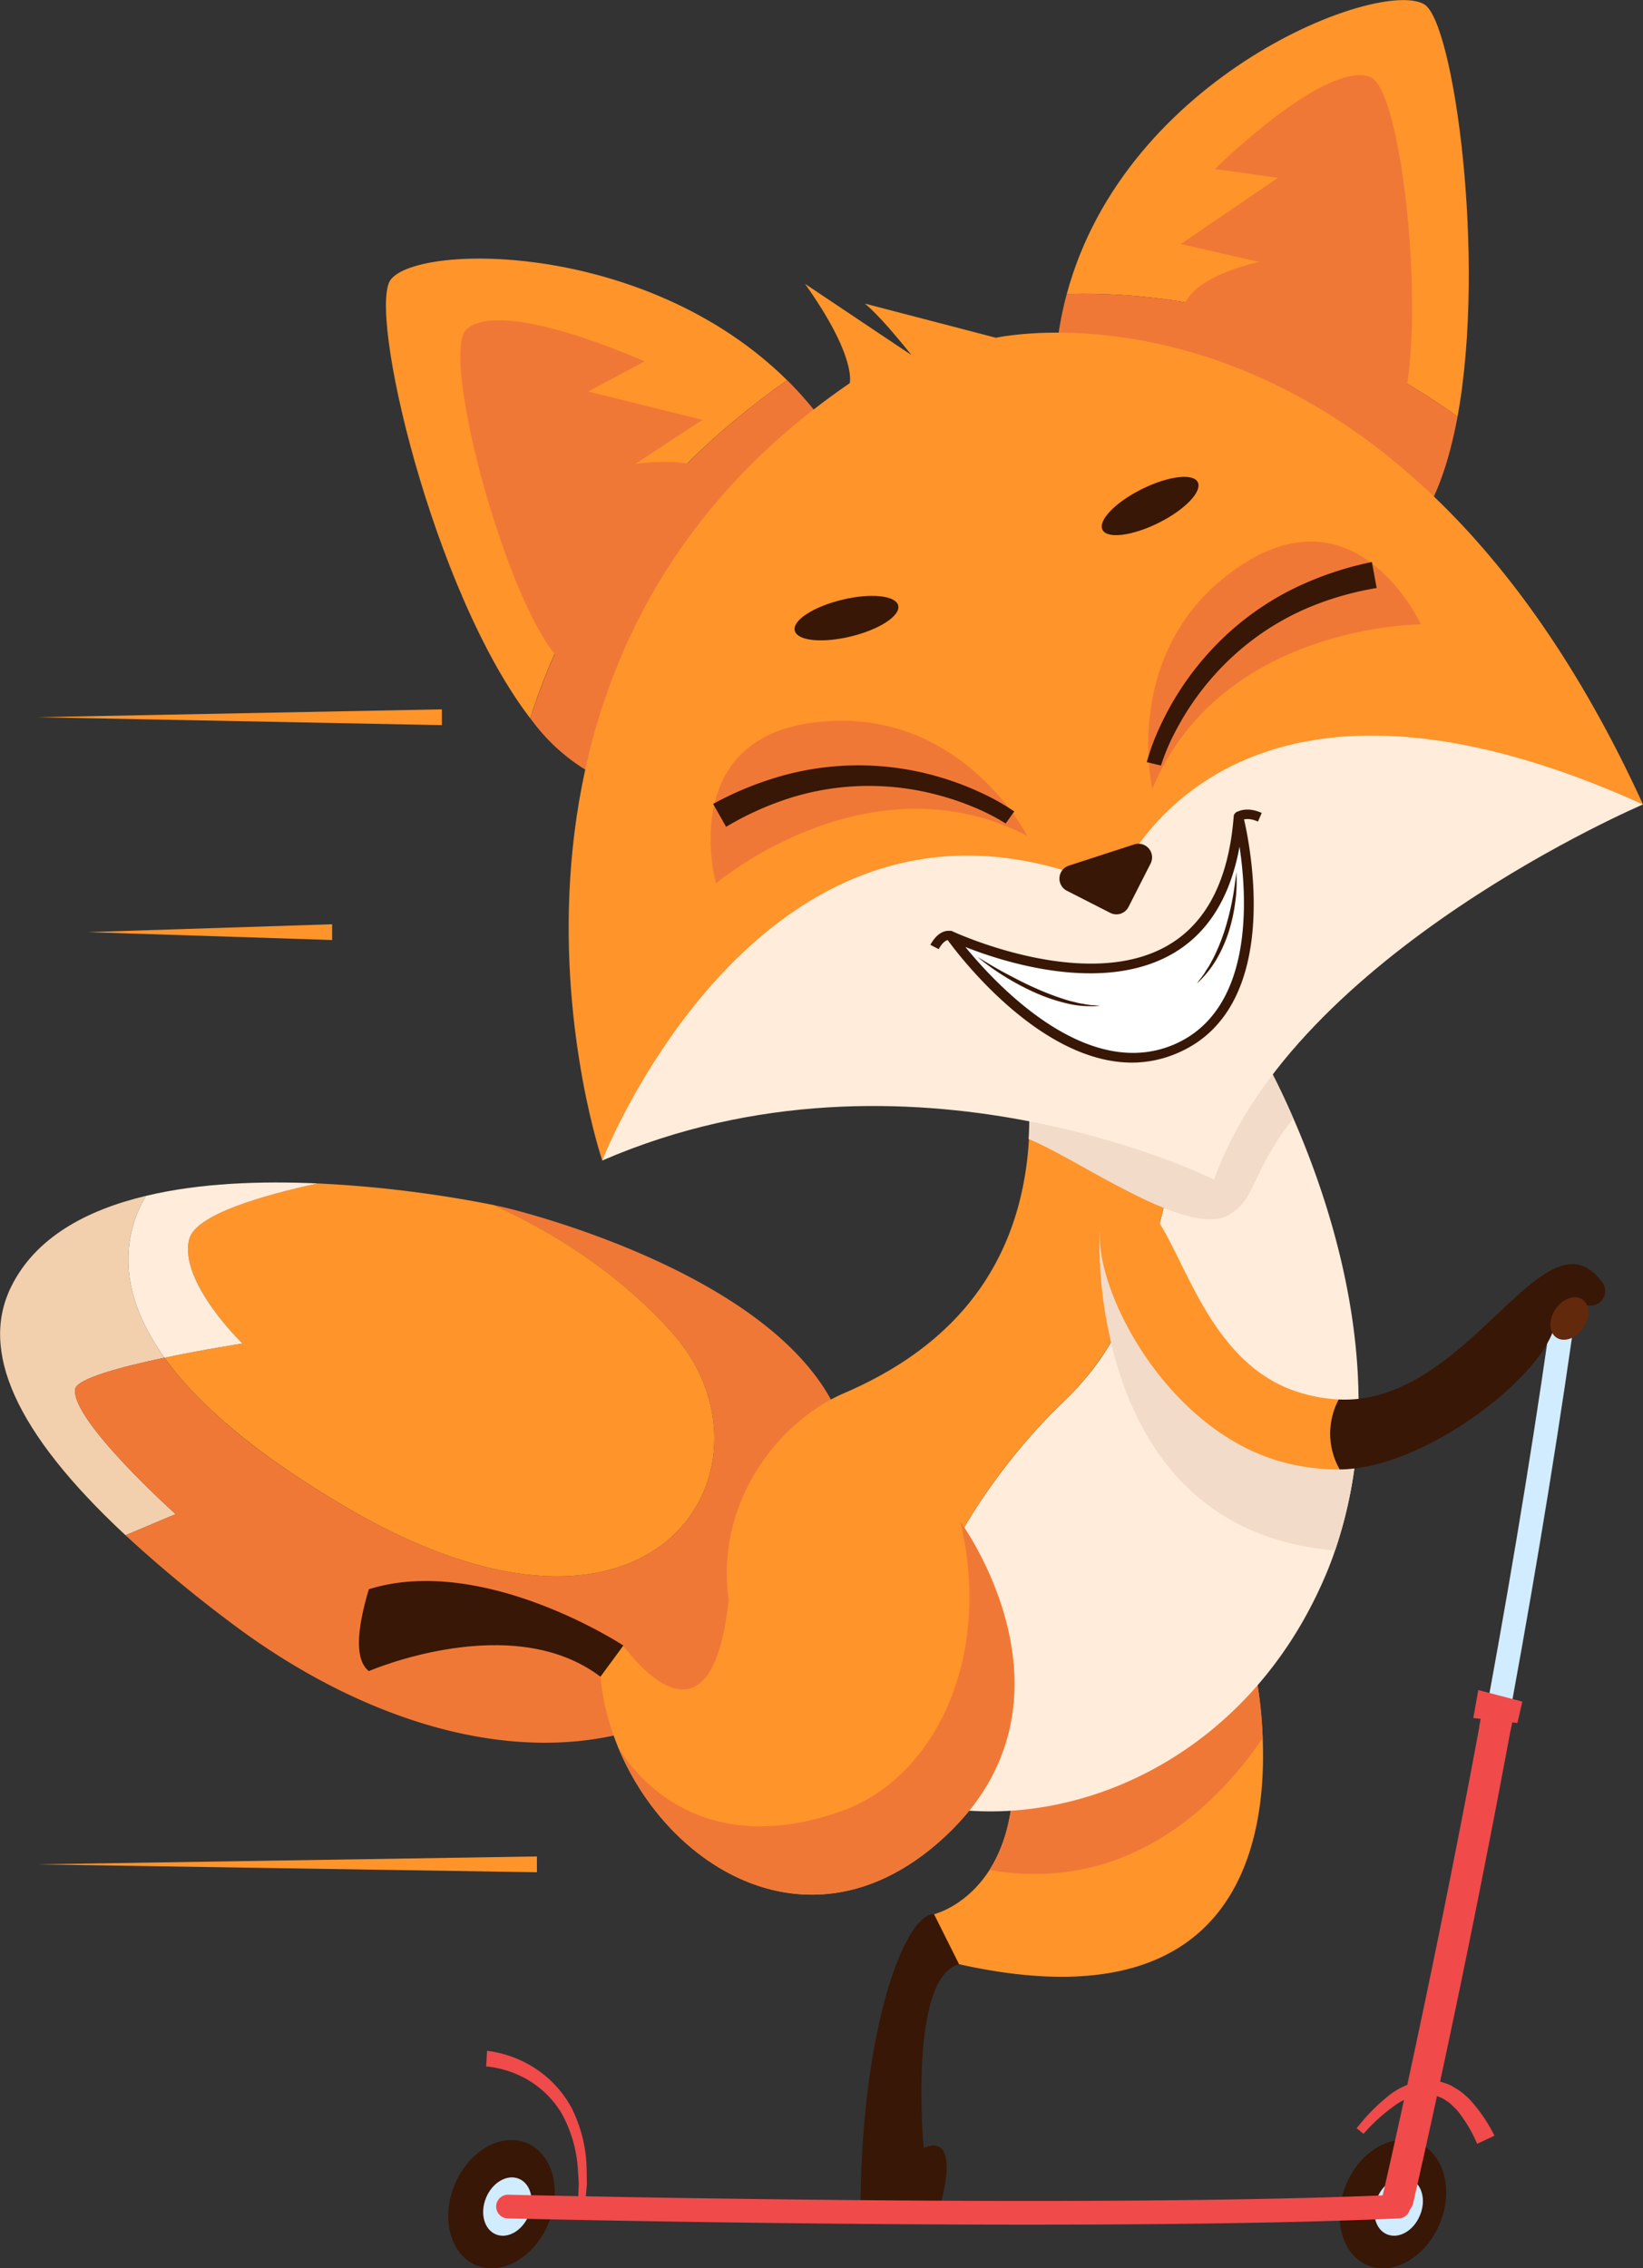
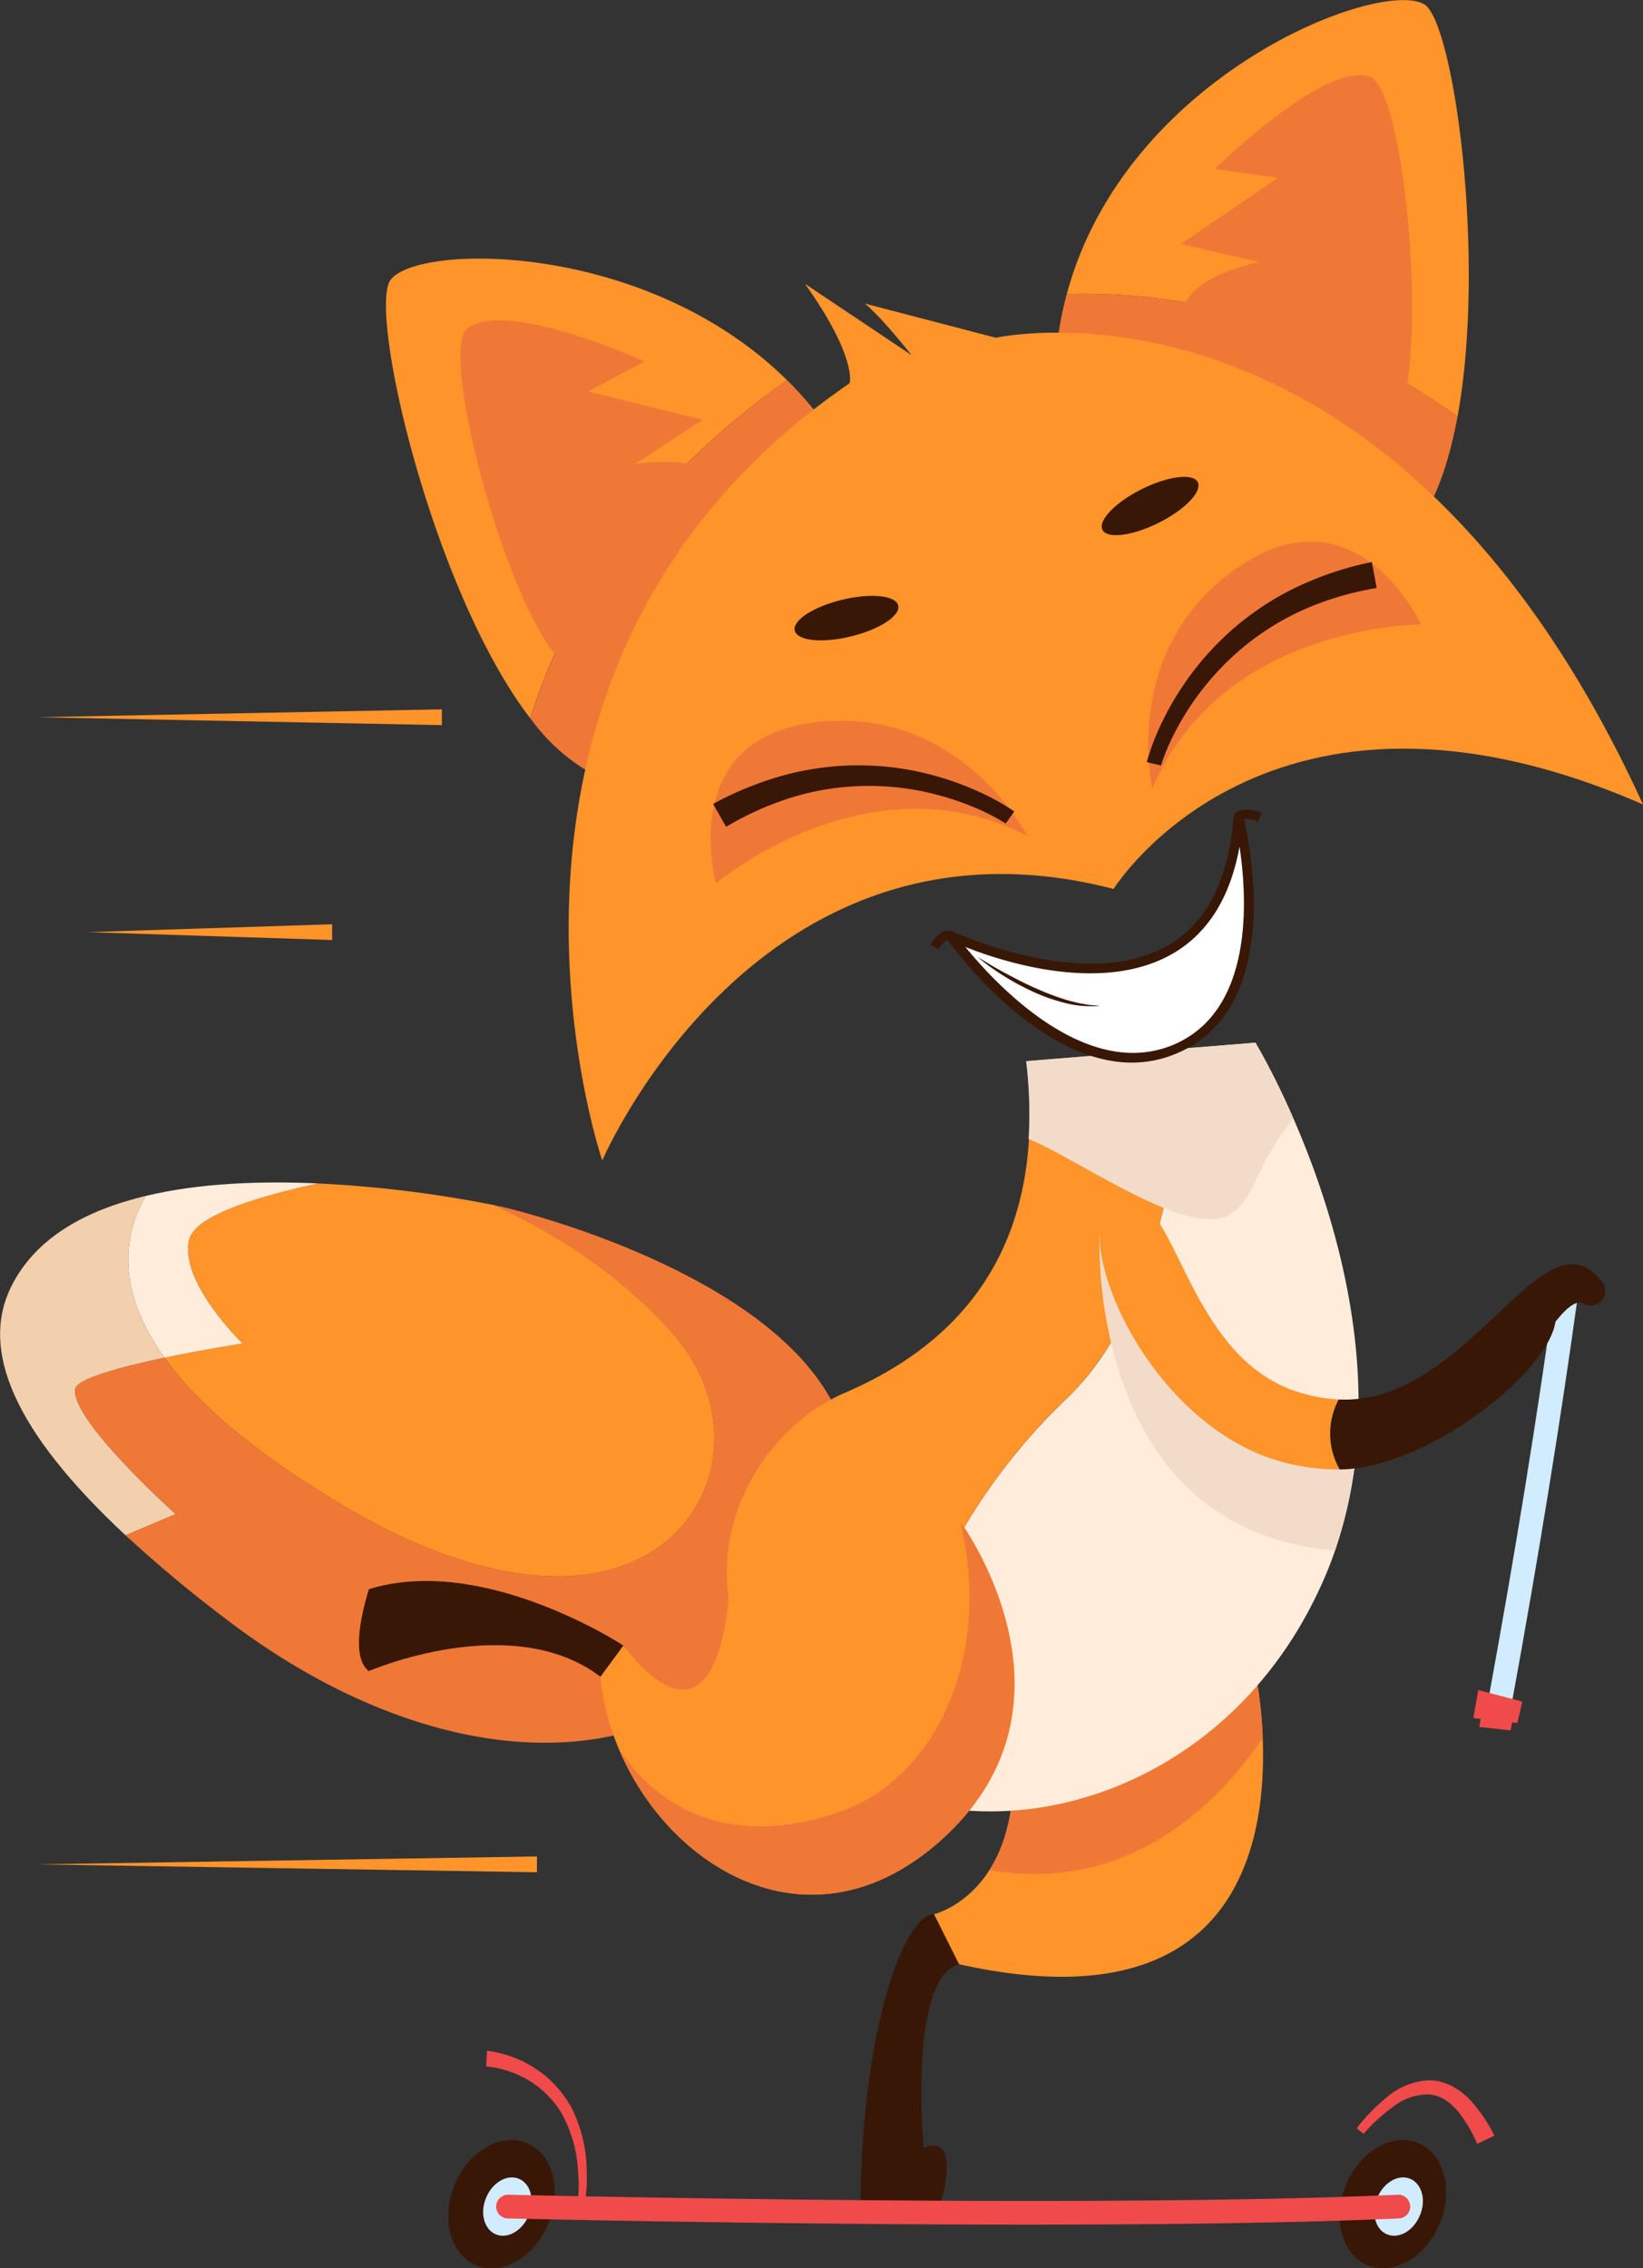
<svg xmlns="http://www.w3.org/2000/svg" viewBox="0 0 379.53 523.82">
  <rect x="0" y="0" width="379.53" height="523.82" fill="#333333" stroke="none" />
  <defs>
    <style>.cls-1{isolation:isolate;}.cls-2{fill:#381706;}.cls-3{fill:#ff942a;}.cls-4{fill:#f07837;}.cls-5{fill:#ffecdb;}.cls-6{fill:#f2d0ad;}.cls-7{fill:#f2dbc9;}.cls-10,.cls-7{mix-blend-mode:multiply;}.cls-8{fill:#d1ebff;}.cls-10,.cls-9{fill:#f04a4a;}.cls-11{fill:#fff;}.cls-12{fill:#63290c;}</style>
  </defs>
  <g class="cls-1">
    <g id="Calque_2" data-name="Calque 2">
      <g id="Layer_3" data-name="Layer 3">
        <path class="cls-2" d="M215.77,442.05c-6.56-.19-16.57,25.23-17,66.73h18.55s4.91-16.42-3.95-12.77c0,0-3.65-39.37,8.2-42.41C221.54,453.6,226.41,442.35,215.77,442.05Z" />
        <path class="cls-3" d="M221.54,453.6l-5.78-11.55s7.41-1.75,12.81-10.21c3.24-5.09,5.76-12.59,5.51-23.6l55.26-25.18a101.58,101.58,0,0,1,2.34,18.3C292.7,426.68,285.15,467.79,221.54,453.6Z" />
        <path class="cls-4" d="M291.68,401.36c-8.92,13.24-29.64,36.33-63.11,30.48,3.24-5.09,5.76-12.59,5.51-23.6l55.26-25.18A101.58,101.58,0,0,1,291.68,401.36Z" />
        <path class="cls-5" d="M313.55,332.14a101.1,101.1,0,0,1-5.16,25.92c-.77,2.28-1.64,4.52-2.63,6.76-18.24,41.81-58.9,58.9-91.33,52-15.87-37,13.79-76.63,31.74-93.61A62.69,62.69,0,0,0,256.64,310a88.22,88.22,0,0,0,5.65-11.09c11.24-26.29,11.24-56.75,11.24-56.75L290,240.79S316.83,284.93,313.55,332.14Z" />
        <path class="cls-6" d="M40.58,349.66,29,354.54c-25.78-24-33.63-42.77-26.43-57.38,5.58-11.33,17.28-17.69,31.15-21C29.14,283.9,26,296.81,38,313.54c-9.93,2.09-20.32,4.84-20.64,7.27C16.4,328,40.58,349.66,40.58,349.66Z" />
        <path class="cls-4" d="M191,360.74c-29.54,56.18-89.6,50.21-137.67,14A310,310,0,0,1,29,354.54l11.6-4.88S16.4,328,17.35,320.81c.32-2.43,10.71-5.18,20.64-7.27,7.36,10.26,20.44,22,42.41,34.78,72.23,42.13,101.42-10.56,75.06-40.32-13.11-14.81-29.43-24.24-41.38-29.7l2.11.45C121.87,280.05,220.58,304.57,191,360.74Z" />
        <path class="cls-3" d="M80.4,348.32C58.43,335.5,45.35,323.8,38,313.54c9.22-1.93,18-3.29,18-3.29S41.26,296,43.7,286.21c1.44-5.78,17.14-10.25,29.69-12.92a276.86,276.86,0,0,1,40.69,5c12,5.46,28.27,14.89,41.38,29.7C181.82,337.76,152.63,390.45,80.4,348.32Z" />
        <path class="cls-5" d="M56,310.25s-8.81,1.36-18,3.29c-12-16.73-8.85-29.64-4.29-37.37,12.44-3,26.62-3.46,39.69-2.88C60.84,276,45.14,280.43,43.7,286.21,41.26,296,56,310.25,56,310.25Z" />
        <path class="cls-3" d="M273.53,242.12s0,55.14-27.36,81.06c-17.95,17-47.61,56.66-31.76,93.61a57.31,57.31,0,0,1-30.86-17.31c-30.41-33.43-11-68.09,11.55-77.81s47.42-29.81,42-76.61Z" />
        <path class="cls-7" d="M298.74,258.28c-9.92,12.75-8.56,18.77-15,22.35-9.5,5.29-34.87-13.1-46.13-17.59a100.11,100.11,0,0,0-.58-18l36.48-2.94L290,240.79A161.61,161.61,0,0,1,298.74,258.28Z" />
        <path class="cls-7" d="M313.55,332.14a101.1,101.1,0,0,1-5.16,25.92c-34.35-2.87-47.08-28-51.75-48.1A100.79,100.79,0,0,1,254,284.27a123.53,123.53,0,0,0,8.26,14.6C280.77,326.79,302.6,331.64,313.55,332.14Z" />
        <path class="cls-2" d="M144,380S111.65,358.75,85.2,367c-2.92,9.78-3.17,16.38,0,18.91,0,0,33-14.3,53.5,1.3S144,380,144,380Z" />
        <path class="cls-3" d="M221.85,351.45s30.4,41.19-3.65,72.76c-35.63,33-76.2-1.36-79.5-37L144,380s20.08,28.78,24.33-10.54C168.35,369.49,181.72,341.12,221.85,351.45Z" />
        <path class="cls-4" d="M221.85,351.45s30.4,41.19-3.65,72.76c-30.24,28-64,7.51-75.59-21.15,0,0,14.36,28.35,51.67,15.23C215.76,410.73,229.37,383.06,221.85,351.45Z" />
        <path class="cls-3" d="M309.46,339.34a49.62,49.62,0,0,1-12.67-1.57c-33.06-8.52-51-55.28-39.07-60.5,14-6.08,14.75,35.18,41.8,44.09a37.26,37.26,0,0,0,9.71,1.82A16.71,16.71,0,0,0,309.46,339.34Z" />
        <path class="cls-2" d="M126.68,513.48c-3.22,7.79-10.68,12.11-16.66,9.65s-8.22-10.8-5-18.6,10.68-12.11,16.66-9.64S129.9,505.68,126.68,513.48Z" />
        <path class="cls-8" d="M122.13,511.6c-1.46,3.55-4.86,5.51-7.58,4.39s-3.74-4.91-2.27-8.46,4.86-5.51,7.58-4.39S123.6,508.05,122.13,511.6Z" />
        <path class="cls-2" d="M332.59,513.48c-3.22,7.79-10.68,12.11-16.66,9.65s-8.21-10.8-5-18.6,10.67-12.11,16.65-9.64S335.81,505.68,332.59,513.48Z" />
        <path class="cls-8" d="M328,511.6c-1.46,3.55-4.85,5.51-7.58,4.39s-3.74-4.91-2.27-8.46,4.86-5.51,7.58-4.39S329.51,508.05,328,511.6Z" />
        <path class="cls-9" d="M237.43,513.74c-60.6,0-119.41-1.42-120.29-1.44a2.74,2.74,0,0,1,.13-5.47c1.33,0,133.52,3.22,205.73,0a2.74,2.74,0,0,1,.24,5.47C299,513.38,268,513.74,237.43,513.74Z" />
        <path class="cls-9" d="M112.51,473.59A26.4,26.4,0,0,1,124,477.9a25.2,25.2,0,0,1,8.1,9,33,33,0,0,1,3.27,11.44c.18,1.95.15,3.92.21,5.88L135.1,510l-1.62-.18.22-5.66c-.14-1.87-.2-3.76-.45-5.6a30.65,30.65,0,0,0-3.46-10.42,22.09,22.09,0,0,0-7.49-7.61,23.2,23.2,0,0,0-10-3.32Z" />
        <path class="cls-9" d="M313.39,491.48a43.36,43.36,0,0,1,6.83-7.06,16.29,16.29,0,0,1,9.54-4,10.88,10.88,0,0,1,2.78.26,18,18,0,0,1,2.64.92c.76.48,1.59.92,2.3,1.46s1.37,1.14,2,1.75a36.45,36.45,0,0,1,5.74,8.39l-4,1.88a32.52,32.52,0,0,0-4.55-7.65c-.48-.52-1-1-1.5-1.5s-1.1-.78-1.65-1.2a15.34,15.34,0,0,0-1.83-.76,7.07,7.07,0,0,0-1.94-.3,13.31,13.31,0,0,0-7.95,2.85,40.64,40.64,0,0,0-6.83,6.25Z" />
        <path class="cls-8" d="M349.12,393.87l-5.39-1c6.27-34.15,11.5-66.45,15.55-96l5.43.74C360.64,327.26,355.4,359.63,349.12,393.87Z" />
-         <path class="cls-9" d="M350,394a2.53,2.53,0,0,1-.07.36c-.31,1.75-.64,3.49-1,5.22-10.32,55.69-20.3,99.61-22.45,109a3.65,3.65,0,0,1-3,2.9c-1.66.18-3.16-.7-4.49-2.72.11-.49,11.17-47.79,22.73-109.95.37-2,.73-4.05,1.11-6.1l2.19.4Z" />
        <path class="cls-10" d="M349.94,394.39c-.31,1.75-.64,3.49-1,5.22l-7.24-.8c.37-2,.73-4.05,1.11-6.1l2.19.4Z" />
        <polygon class="cls-9" points="341.48 390.29 340.33 396.75 350.52 397.89 351.66 392.95 341.48 390.29" />
        <path class="cls-2" d="M309.46,339.34a16.71,16.71,0,0,1-.23-16.16c30.2,1.48,47.6-45.45,61-26.9a3.36,3.36,0,0,1-5,4.4c-1.67.16-3.24,1.18-5.93,4.56C357.59,317.1,329.35,339.22,309.46,339.34Z" />
        <path class="cls-3" d="M181.82,87.81c-33.55,23.57-51,51.53-59.33,78.08C99.87,136.45,84.76,71.34,90.3,64.51,97.07,56.13,149.5,55.84,181.82,87.81Z" />
        <path class="cls-4" d="M107.81,76c-7.1,6.16,13.08,78.22,25.94,79.07s35.58-32.37,34-41.66-21-6.29-21-6.29l15.52-10.16-26.38-6.55,13-6.94S116.25,68.65,107.81,76Z" />
        <path class="cls-3" d="M336.69,96.21c-35.82-25.62-71.08-28.89-90.27-28.31C260.05,17.3,318.76-5.09,329,1,335.8,5,343.39,59.55,336.69,96.21Z" />
        <path class="cls-4" d="M316.53,17.78c8.8,3.3,14.93,77.89,3.17,83.15S275.09,83,273.33,73.7s17.51-13.21,17.51-13.21l-18.08-4.13,22.46-15.31-14.6-2S306.08,13.86,316.53,17.78Z" />
        <path class="cls-4" d="M336.69,96.21c-2,10.73-5.16,19.94-9.95,25.9-9.44,11.69-35.81,10.24-60.49-1.83-11-5.39-25.07-23.2-22.38-37.52a81.59,81.59,0,0,1,2.55-14.86C265.61,67.32,300.87,70.59,336.69,96.21Z" />
        <path class="cls-4" d="M190.59,154.58c-18.93,19.9-43.16,30.43-56.07,22.73a44.41,44.41,0,0,1-12-11.42c8.37-26.55,25.78-54.51,59.33-78.08a82,82,0,0,1,16.7,23.81C206,124.1,199,145.71,190.59,154.58Z" />
        <path class="cls-3" d="M379.53,185.77C292.79,148,257.24,205.29,257.24,205.29,175,184,139.12,268,139.12,268S100.31,154.16,196.28,88.49c0,0,1.77-5.93-10.32-22.94L210.55,82c-7.77-9.76-10.8-11.9-10.8-11.9L230.05,78S320.93,57.64,379.53,185.77Z" />
-         <path class="cls-5" d="M379.53,185.77S299,220.07,280.46,272.4c0,0-70.42-35.1-141.34-4.4,0,0,38.13-98.14,118.12-62.71C257.24,205.29,280.19,140.87,379.53,185.77Z" />
-         <path class="cls-2" d="M246.85,199.92,262,195a3.15,3.15,0,0,1,3.78,4.43l-5.09,10a3.14,3.14,0,0,1-4.23,1.38l-10-5.1A3.15,3.15,0,0,1,246.85,199.92Z" />
        <path class="cls-4" d="M237.28,193s-15.5-30.24-49-26.19C156.1,170.65,165.39,204,165.39,204S200.52,174.19,237.28,193Z" />
        <path class="cls-2" d="M207.49,139.86c.53,2.35-4.39,5.54-11,7.13s-12.38,1-12.91-1.38,4.39-5.53,11-7.12S207,137.52,207.49,139.86Z" />
        <path class="cls-2" d="M232.31,190.16a50.76,50.76,0,0,0-7.54-3.83,62.69,62.69,0,0,0-8.1-2.73,61.57,61.57,0,0,0-16.84-2.1,60.72,60.72,0,0,0-16.68,2.58,70.2,70.2,0,0,0-15.42,6.86l-3-5.29a76.15,76.15,0,0,1,17-6.79,66,66,0,0,1,36.09.83,67.86,67.86,0,0,1,8.48,3.23,53.6,53.6,0,0,1,8,4.47Z" />
        <path class="cls-4" d="M266.19,182.16s-7.68-33.1,20.56-51.66c27.06-17.77,41.49,13.7,41.49,13.7S282.16,144.1,266.19,182.16Z" />
        <path class="cls-2" d="M254.68,122.37c1.11,2.13,6.92,1.39,13-1.65s10.09-7.25,9-9.38-6.92-1.4-13,1.65S253.57,120.23,254.68,122.37Z" />
        <path class="cls-2" d="M264.9,176a52.78,52.78,0,0,1,3.22-8.57,67.45,67.45,0,0,1,16.2-21.75,65.62,65.62,0,0,1,15.23-10.11,76.09,76.09,0,0,1,17.35-5.78l1.11,6a70.74,70.74,0,0,0-16.21,4.71,61.09,61.09,0,0,0-14.4,8.79A63.26,63.26,0,0,0,271.47,169a49,49,0,0,0-3.29,7.79Z" />
        <path class="cls-11" d="M219.52,216.05s62.16,29.41,66.56-27.5c0,0,11.07,43-14.7,53.75S219.52,216.05,219.52,216.05Z" />
        <path class="cls-2" d="M261.49,245.39c-22.34,0-41.92-27.37-42.87-28.71a1.11,1.11,0,0,1,.06-1.34,1.09,1.09,0,0,1,1.3-.28c.31.14,30.77,14.31,49.8,3.26,9-5.21,14.08-15.25,15.21-29.86a1.1,1.1,0,0,1,2.15-.19c.46,1.8,11,44-15.34,55A26.46,26.46,0,0,1,261.49,245.39ZM223,218.69c7.09,8.68,27.88,31,48,22.6,18.56-7.77,17.18-33.46,15.33-45.77-2.13,11.69-7.3,20-15.41,24.69C254.82,229.53,232,222.26,223,218.69Z" />
-         <path class="cls-2" d="M285.59,201.41a34.06,34.06,0,0,1-.26,7,39.38,39.38,0,0,1-1.52,6.85,32.07,32.07,0,0,1-2.88,6.41,24.17,24.17,0,0,1-4.42,5.43c.66-1,1.45-1.81,2-2.83.3-.49.65-.94.92-1.45l.82-1.51a44.32,44.32,0,0,0,2.6-6.35,61.57,61.57,0,0,0,1.72-6.67c.23-1.13.42-2.27.58-3.42S285.47,202.57,285.59,201.41Z" />
        <path class="cls-2" d="M225.81,221c1.11.66,2.2,1.34,3.33,2s2.23,1.28,3.36,1.88c2.27,1.2,4.54,2.39,6.89,3.4a59.36,59.36,0,0,0,7.16,2.69c.61.21,1.24.32,1.85.48a12.28,12.28,0,0,0,1.88.38,17.43,17.43,0,0,0,1.9.29c.63,0,1.28.09,1.92.15a23.51,23.51,0,0,1-7.74-.57,41.61,41.61,0,0,1-7.37-2.52,58.46,58.46,0,0,1-6.86-3.65A53.93,53.93,0,0,1,225.81,221Z" />
        <path class="cls-2" d="M290.59,189.73c-2.47-1.13-3.88-.29-3.89-.28l-1.24-1.8c.1-.07,2.37-1.58,6,.08Z" />
        <path class="cls-2" d="M216.83,219.19l-1.92-1c2.21-4.06,4.86-3.17,5-3.13l-.36,1-.31,1C218.83,217,217.84,217.34,216.83,219.19Z" />
-         <path class="cls-12" d="M365.73,306.67c-1.66,2.43-4.44,3.41-6.21,2.21s-1.85-4.16-.19-6.58,4.43-3.42,6.2-2.21S367.39,304.25,365.73,306.67Z" />
        <polygon class="cls-3" points="102.07 167.46 8.43 165.63 102.07 163.81 102.07 167.46" />
        <polygon class="cls-3" points="76.72 217.08 20.25 215.26 76.72 213.44 76.72 217.08" />
        <polygon class="cls-3" points="124.03 432.36 8.43 430.54 124.03 428.71 124.03 432.36" />
      </g>
    </g>
  </g>
</svg>